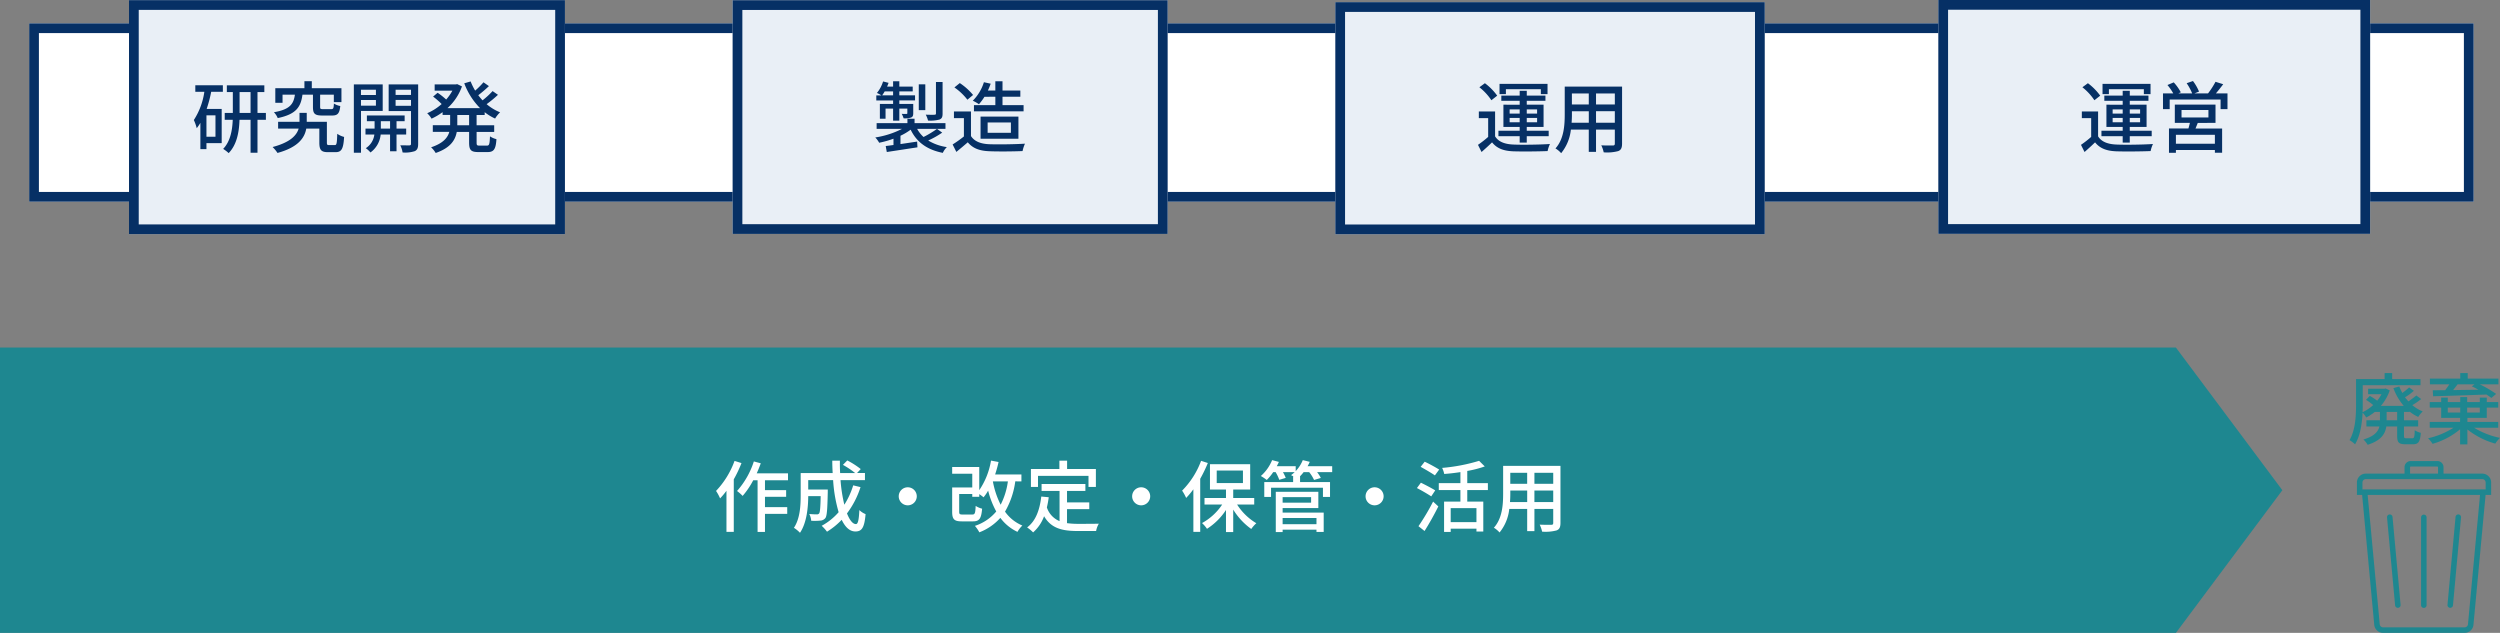
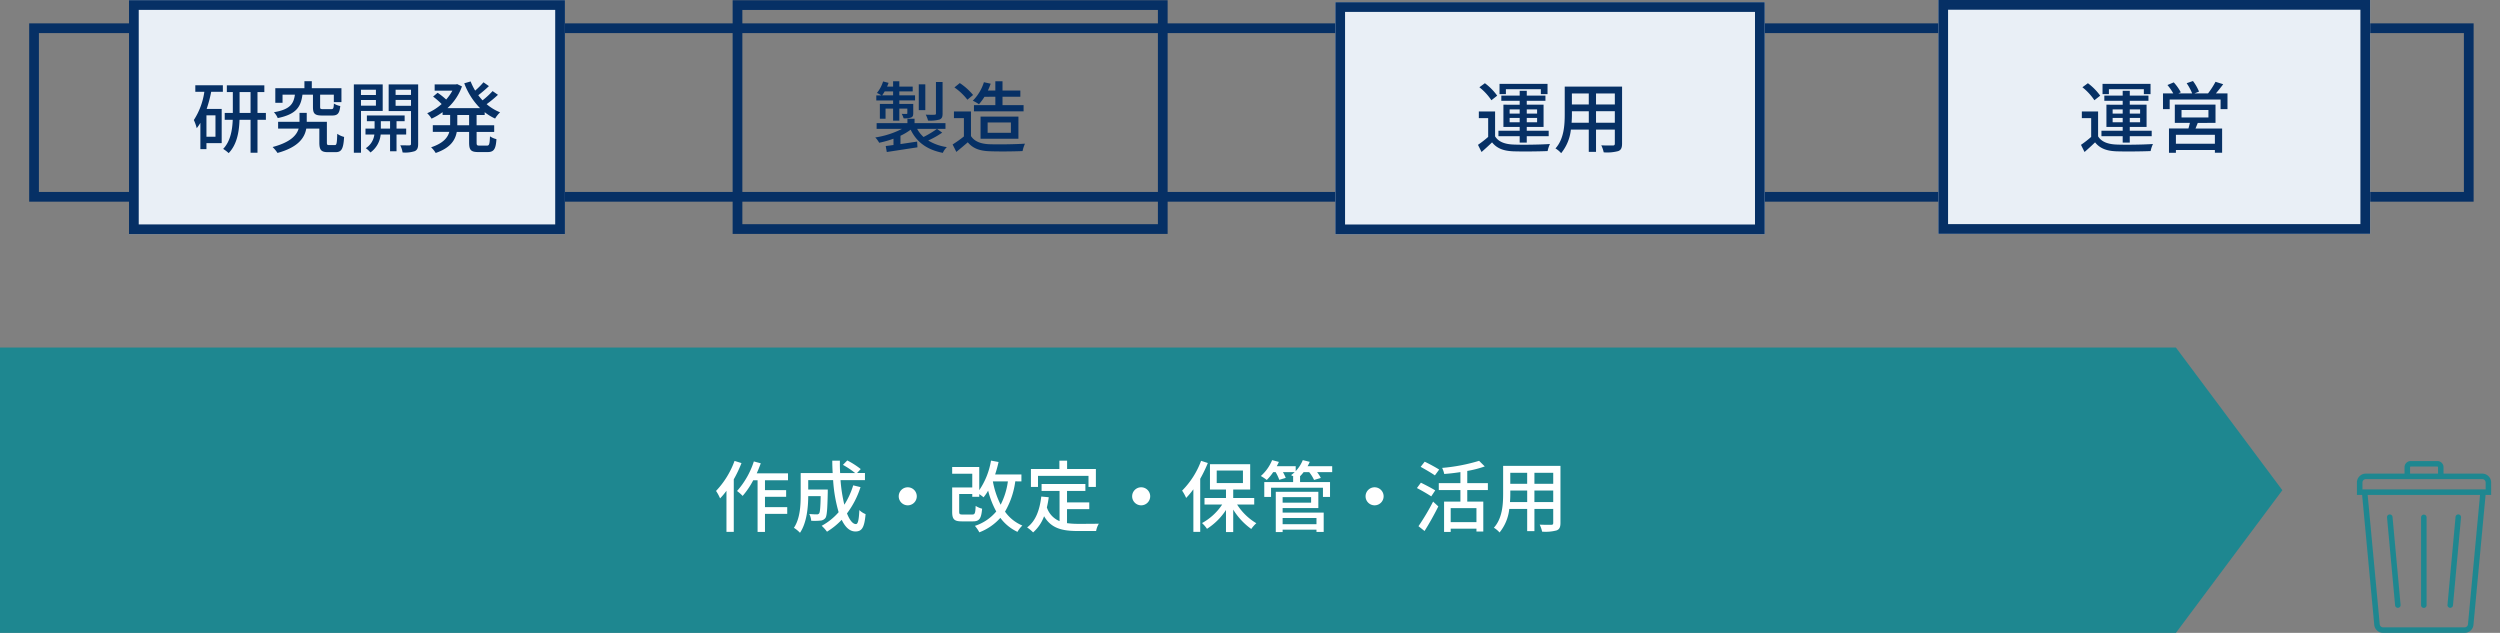
<svg xmlns="http://www.w3.org/2000/svg" width="771.136" height="195.208" viewBox="0 0 771.136 195.208">
  <rect x="0" y="0" width="771.136" height="195.208" fill="#808080" stroke="none" />
  <g id="s_o_e_01" transform="translate(-1641 23387.207)">
    <g id="グループ_371039" data-name="グループ 371039" transform="translate(8 -32)">
      <g id="長方形_70315" data-name="長方形 70315" transform="translate(1642 -23348)" fill="#fff" stroke="#063065" stroke-width="3">
-         <rect width="754" height="55" stroke="none" />
        <rect x="1.5" y="1.5" width="751" height="52" fill="none" />
      </g>
      <g id="グループ_371038" data-name="グループ 371038" transform="translate(558)">
        <g id="長方形_70314" data-name="長方形 70314" transform="translate(1672.888 -23355.207)" fill="#e9eff6" stroke="#063065" stroke-width="3">
          <rect width="133.192" height="72.128" stroke="none" />
          <rect x="1.5" y="1.5" width="130.192" height="69.128" fill="none" />
        </g>
        <path id="パス_385956" data-name="パス 385956" d="M9.5-17.688H20.28v1.512h2.064v-3.168H7.536v3.168H9.5Zm1.152,10.2V-8.832h3.1v1.344Zm0-3.984h3.1v1.3h-3.1Zm8.472,0v1.3H15.936v-1.3Zm0,3.984H15.936V-8.832h3.192ZM13.752-1.224h2.184V-3.192H22.7v-1.68H15.936V-6.048H21.12v-6.864H15.936v-1.2H21.7V-15.72h-5.76v-1.488H13.752v1.488H8.088v1.608h5.664v1.2H8.736v6.864h5.016v1.176H7.2v1.68h6.552ZM6.816-15.7a17.84,17.84,0,0,0-3.792-3.84l-1.7,1.248a17.137,17.137,0,0,1,3.7,4.008Zm-.648,4.872H1.152V-8.76h2.88v5.784A33.093,33.093,0,0,1,.888-.528l1.1,2.208C3.168.648,4.224-.312,5.232-1.3,6.7.552,8.76,1.344,11.736,1.464c2.784.1,7.872.048,10.632-.072a9.719,9.719,0,0,1,.72-2.184C20.04-.576,14.472-.5,11.76-.624,9.1-.744,7.2-1.488,6.168-3.144ZM42.192-.864H30.168v-2.76H42.192ZM31.9-11.28h8.3v2.3H31.9ZM42.384-7.3v-5.64H29.832V-7.3h4.656c-.144.552-.288,1.176-.456,1.728h-6V1.92h2.136V1.056H42.192V1.9h2.232V-5.568H36.216c.216-.528.456-1.128.7-1.728Zm.12-9.1c.72-.84,1.512-1.848,2.256-2.832l-2.376-.744a25.1,25.1,0,0,1-2.3,3.576h-4.2l1.416-.552a14.444,14.444,0,0,0-1.872-3.264l-1.944.672a16.974,16.974,0,0,1,1.7,3.144H30.936l.744-.336A14.884,14.884,0,0,0,29.5-19.8l-1.944.816a16.241,16.241,0,0,1,1.8,2.592H26.184v4.848h2.064V-14.5h15.7v2.952H46.08v-4.848Z" transform="translate(1716 -23310)" fill="#063065" />
      </g>
      <g id="グループ_371037" data-name="グループ 371037" transform="translate(372)">
        <g id="長方形_70314-2" data-name="長方形 70314" transform="translate(1672.888 -23354.535)" fill="#e9eff6" stroke="#063065" stroke-width="3">
          <rect width="132.448" height="71.576" stroke="none" />
          <rect x="1.5" y="1.5" width="129.448" height="68.576" fill="none" />
        </g>
        <path id="パス_385955" data-name="パス 385955" d="M9.5-17.688H20.28v1.512h2.064v-3.168H7.536v3.168H9.5Zm1.152,10.2V-8.832h3.1v1.344Zm0-3.984h3.1v1.3h-3.1Zm8.472,0v1.3H15.936v-1.3Zm0,3.984H15.936V-8.832h3.192ZM13.752-1.224h2.184V-3.192H22.7v-1.68H15.936V-6.048H21.12v-6.864H15.936v-1.2H21.7V-15.72h-5.76v-1.488H13.752v1.488H8.088v1.608h5.664v1.2H8.736v6.864h5.016v1.176H7.2v1.68h6.552ZM6.816-15.7a17.84,17.84,0,0,0-3.792-3.84l-1.7,1.248a17.137,17.137,0,0,1,3.7,4.008Zm-.648,4.872H1.152V-8.76h2.88v5.784A33.093,33.093,0,0,1,.888-.528l1.1,2.208C3.168.648,4.224-.312,5.232-1.3,6.7.552,8.76,1.344,11.736,1.464c2.784.1,7.872.048,10.632-.072a9.719,9.719,0,0,1,.72-2.184C20.04-.576,14.472-.5,11.76-.624,9.1-.744,7.2-1.488,6.168-3.144ZM37.3-7.344V-10.9H43.1v3.552Zm-7.536,0c.072-.888.1-1.776.1-2.592v-.96h5.208v3.552Zm5.3-9.024v3.384H29.856v-3.384Zm8.04,3.384H37.3v-3.384H43.1Zm2.232-5.52H27.648V-9.96c0,3.384-.24,7.632-2.856,10.536A7.387,7.387,0,0,1,26.544,2.04a13.767,13.767,0,0,0,3-7.272h5.52V1.632H37.3V-5.232H43.1v4.3c0,.456-.168.6-.6.6-.456,0-2.04.024-3.576-.048a9.222,9.222,0,0,1,.744,2.16,13.138,13.138,0,0,0,4.488-.384c.864-.336,1.176-1.008,1.176-2.3Z" transform="translate(1716 -23310)" fill="#063065" />
      </g>
      <g id="グループ_371036" data-name="グループ 371036" transform="translate(186)">
        <g id="長方形_70314-3" data-name="長方形 70314" transform="translate(1672.984 -23355.137)" fill="#e9eff6" stroke="#063065" stroke-width="3">
-           <rect width="134.176" height="72.08" stroke="none" />
          <rect x="1.5" y="1.5" width="131.176" height="69.08" fill="none" />
        </g>
        <path id="パス_385954" data-name="パス 385954" d="M21.744-19.92H19.7v9.72c0,.264-.1.36-.432.384-.36.024-1.512.024-2.712-.024a7.705,7.705,0,0,1,.7,1.824,11.231,11.231,0,0,0,3.528-.312c.744-.312.96-.792.96-1.848Zm-5.328.72H14.4v7.968h2.016ZM3.1-15.792a13.571,13.571,0,0,0,.792-1.224H6.48v1.224Zm3.384,2.64H2.4v4.56H4.152v-3.12H6.48v3.72H8.4v-3.72h2.472V-10.3c0,.168-.048.216-.264.24-.216,0-.768,0-1.464-.024A6.877,6.877,0,0,1,9.72-8.712a6.059,6.059,0,0,0,2.3-.24c.552-.24.672-.6.672-1.368v-2.832H8.4v-1.08h4.848v-1.56H8.4v-1.224h4.128V-18.5H8.4v-1.632H6.48V-18.5H4.632c.168-.384.312-.768.456-1.152l-1.7-.432a10.3,10.3,0,0,1-1.9,3.552,9.819,9.819,0,0,1,1.392.744H1.3v1.56H6.48Zm13.536,7.7a31.638,31.638,0,0,1-4.152,2.5,9.425,9.425,0,0,1-1.968-2.5h8.736V-7.224H13.1V-8.592H10.9v1.368h-9.5v1.776H9.216A26.955,26.955,0,0,1,.984-2.808a7.716,7.716,0,0,1,1.2,1.632A29.6,29.6,0,0,0,6.6-2.424V-.48c-.888.12-1.7.24-2.4.312L4.536,1.68C7.08,1.3,10.632.744,13.992.24l-.1-1.776c-1.728.264-3.5.528-5.136.768V-3.336A17.841,17.841,0,0,0,11.9-5.208C13.728-1.392,16.92.984,21.816,1.944A5.8,5.8,0,0,1,23.064.168a15.128,15.128,0,0,1-5.76-2.04A25.692,25.692,0,0,0,21.624-4.3Zm18-9.912v2.592h-6.6v1.9H46.728v-1.9h-6.5V-15.36h5.5v-1.92h-5.5v-2.856H38.016v2.856h-2.3a20.479,20.479,0,0,0,.864-2.112l-2.088-.456a13.967,13.967,0,0,1-3.432,5.712,12.144,12.144,0,0,1,1.9,1.08,16.4,16.4,0,0,0,1.7-2.3ZM35.64-7.44h7.176v3.192H35.64Zm9.5,5.016V-9.24H33.456v6.816ZM31.152-15.912a18.846,18.846,0,0,0-4.1-3.672L25.392-18.24A18.031,18.031,0,0,1,29.4-14.448ZM30.5-10.824H25.248V-8.76H28.32v5.64A36.179,36.179,0,0,1,24.84-.648l1.152,2.3C27.24.624,28.392-.336,29.52-1.32,31.032.528,33.1,1.32,36.144,1.44c2.736.12,7.56.072,10.272-.048a10.166,10.166,0,0,1,.744-2.28c-3,.192-8.328.264-10.992.168-2.64-.1-4.608-.864-5.664-2.52Z" transform="translate(1716 -23310)" fill="#063065" />
      </g>
      <g id="グループ_371035" data-name="グループ 371035">
        <g id="長方形_70314-4" data-name="長方形 70314" transform="translate(1672.792 -23355.16)" fill="#e9eff6" stroke="#063065" stroke-width="3">
          <rect width="134.464" height="72.176" stroke="none" />
          <rect x="1.5" y="1.5" width="131.464" height="69.176" fill="none" />
        </g>
        <path id="パス_385953" data-name="パス 385953" d="M7.464-3.024H4.68v-6.6H7.464ZM1.248-16.9H4.032A21.592,21.592,0,0,1,.792-8.184a13.771,13.771,0,0,1,.888,2.52A14.292,14.292,0,0,0,2.808-7.32V.792H4.68V-1.056h4.7v-10.56H4.752A40.512,40.512,0,0,0,6.144-16.9h3.6v-2.016h-8.5ZM14.9-10.368V-16.8h3.384v6.432Zm8.112,0H20.424V-16.8h2.112v-2.088H10.968V-16.8h1.848v6.432h-2.5v2.112h2.472c-.12,3.072-.672,6.6-2.952,8.976a11.777,11.777,0,0,1,1.7,1.3C14.136-.672,14.76-4.656,14.88-8.256h3.408V1.9h2.136V-8.256h2.592Zm14.52-5.64v3.792c0,2.04.528,2.64,2.832,2.64H43.44c1.68,0,2.28-.6,2.52-2.928a5.442,5.442,0,0,1-1.968-.768c-.072,1.512-.192,1.728-.816,1.728h-2.52c-.792,0-.912-.072-.912-.7v-3.768h4.224v2.3H46.32V-18H37.176v-2.16H34.9V-18H25.92v4.512h2.232v-2.52h3.816c-.408,2.9-1.536,4.56-6.48,5.424a5.428,5.428,0,0,1,1.176,1.8c5.688-1.176,7.128-3.408,7.632-7.224ZM42.528-.456c-.576,0-.7-.1-.7-.792V-7.632H35.616v-2.76H33.384v2.76h-6.6v2.088H33.12c-.6,2.04-2.5,4.224-8.04,5.688a10.511,10.511,0,0,1,1.512,1.824c6.432-1.752,8.376-4.7,8.88-7.512H39.5v4.32c0,2.3.6,2.952,2.664,2.952H44.5c1.824,0,2.424-.96,2.64-4.7a6.5,6.5,0,0,1-2.112-.96c-.1,3.072-.192,3.48-.792,3.48ZM56.952-17.52v1.608H52.344V-17.52Zm-4.608,4.9v-1.752h4.608v1.752Zm6.7,1.632v-8.184h-8.9V1.9h2.208V-10.992Zm-.576,5.448v-2.28H61.32v2.28ZM66.288-3.7V-5.544H63.312v-2.28h2.5V-9.6H54.168v1.776h2.376v2.28H53.736V-3.7h2.736A5.813,5.813,0,0,1,53.832.5a7.6,7.6,0,0,1,1.44,1.32A7.732,7.732,0,0,0,58.416-3.7h2.9v5.16h1.992V-3.7Zm-3.264-8.88v-1.8h4.752v1.8Zm4.752-4.944v1.608H63.024V-17.52Zm2.208-1.656h-9.1v8.232h6.888V-.864c0,.36-.12.48-.48.5-.384,0-1.608,0-2.832-.024a7.205,7.205,0,0,1,.72,2.208,9.446,9.446,0,0,0,3.768-.408c.792-.384,1.032-1.032,1.032-2.256ZM85.7-6.576H82.056V-9.744H85.7Zm4.8-3.168v-.864A15.2,15.2,0,0,0,93.72-8.64a8.578,8.578,0,0,1,1.536-1.92A15.025,15.025,0,0,1,91.1-13.08a35.372,35.372,0,0,0,3.5-2.88l-1.656-1.152a25.951,25.951,0,0,1-3.1,2.856c-.456-.5-.912-1.032-1.32-1.584a37.948,37.948,0,0,0,3.288-2.808l-1.68-1.176a23.521,23.521,0,0,1-2.568,2.568,18.219,18.219,0,0,1-1.392-2.832l-1.968.576a21.568,21.568,0,0,0,4.872,7.656H79.032a16.54,16.54,0,0,0,4.464-6.7l-1.464-.7-.408.072H75.072v1.944h5.472a15.2,15.2,0,0,1-1.92,2.736,21.065,21.065,0,0,0-2.64-2.088l-1.392,1.176a25.216,25.216,0,0,1,2.64,2.3,16.474,16.474,0,0,1-4.464,2.832,7.523,7.523,0,0,1,1.344,1.68,18.979,18.979,0,0,0,3.408-2.016v.864h2.328v3.168H74.5v2.064h5.088c-.5,1.8-1.92,3.528-5.616,4.752a7.568,7.568,0,0,1,1.416,1.752c4.536-1.56,6.048-3.96,6.5-6.5H85.7v3.288c0,2.28.552,2.928,2.808,2.928H91.44c1.872,0,2.5-.888,2.688-3.984a6.131,6.131,0,0,1-1.992-.864c-.1,2.376-.216,2.856-.912,2.856H88.9c-.768,0-.888-.12-.888-.936V-4.512h5.424V-6.576H88.008V-9.744Z" transform="translate(1692 -23310)" fill="#063065" />
      </g>
    </g>
    <g id="s_o_e_01-2" data-name="s_o_e_01" transform="translate(0 9)">
      <g id="グループ_371043" data-name="グループ 371043">
        <path id="合体_2" data-name="合体 2" d="M671.171,0,704,44,671.171,88ZM0,88V0H671.171V88Z" transform="translate(1641 -23289)" fill="#1e8790" />
        <path id="パス_395045" data-name="パス 395045" d="M6.576-20.04A26.7,26.7,0,0,1,.864-10.776a13.447,13.447,0,0,1,1.248,2.3A21.692,21.692,0,0,0,4.08-10.824V1.848H6.336v-16.2a38.164,38.164,0,0,0,2.376-5.016Zm16.488,5.976V-16.2H13.416c.456-1.008.864-2.064,1.248-3.1l-2.136-.576a25.5,25.5,0,0,1-5.184,9.12A13.437,13.437,0,0,1,9.072-9.24a24.84,24.84,0,0,0,3.264-4.824H13.68V1.872h2.28V-3.7h6.864V-5.784H15.96V-8.976h6.528v-2.04H15.96v-3.048ZM43.176-12.5A24.322,24.322,0,0,1,40.44-6.528a46.779,46.779,0,0,1-1.176-7.584H46.8V-16.3H44.352L45.5-17.52a25.347,25.347,0,0,0-4.152-2.664l-1.344,1.368a25.707,25.707,0,0,1,3.768,2.52H39.144q-.108-1.872-.072-3.816H36.72c0,1.272.048,2.568.12,3.816H26.976V-9.5c0,3.1-.168,7.224-2.088,10.1A9.527,9.527,0,0,1,26.76,2.136c2.112-3.1,2.52-7.9,2.544-11.3h3.84c-.072,3.624-.216,4.992-.48,5.328a.855.855,0,0,1-.744.288c-.384,0-1.32-.024-2.3-.12a5.358,5.358,0,0,1,.6,2.088,17.1,17.1,0,0,0,2.832-.048A2.126,2.126,0,0,0,34.584-2.4c.5-.672.624-2.736.744-7.944v-.864H29.3v-2.9h7.68a45.1,45.1,0,0,0,1.7,9.888,18.942,18.942,0,0,1-5.232,4.2A11.557,11.557,0,0,1,35.088,1.8a22.056,22.056,0,0,0,4.536-3.672c1.08,2.256,2.472,3.6,4.224,3.6,1.968,0,2.784-1.128,3.144-5.352a5.859,5.859,0,0,1-1.92-1.248c-.144,3.1-.432,4.32-1.056,4.32-1.008,0-1.944-1.248-2.76-3.288a27.266,27.266,0,0,0,4.176-8.112ZM60-11.9A2.786,2.786,0,0,0,57.216-9.12,2.786,2.786,0,0,0,60-6.336,2.786,2.786,0,0,0,62.784-9.12,2.786,2.786,0,0,0,60-11.9Zm30.888-1.824a22.305,22.305,0,0,1-2.232,7.2,26.456,26.456,0,0,1-2.4-7.2Zm4.176,0v-2.136H86.952a37.476,37.476,0,0,0,1.056-3.84l-2.328-.432a22.736,22.736,0,0,1-3.624,9.12v-7.152H73.7v2.088H79.9v4.224H73.7v7.488c0,2.352.648,2.976,2.976,2.976h3.408c1.992,0,2.592-.816,2.856-3.912a6.508,6.508,0,0,1-1.992-.864c-.1,2.3-.24,2.664-1.056,2.664H76.944c-.912,0-1.08-.12-1.08-.888V-9.84H79.9v.864h2.16v-.816a13.43,13.43,0,0,1,1.32.984,13.542,13.542,0,0,0,1.416-2.064,26.8,26.8,0,0,0,2.5,6.432A14.353,14.353,0,0,1,80.712,0,10.527,10.527,0,0,1,82.08,1.992a16.6,16.6,0,0,0,6.48-4.464,13.863,13.863,0,0,0,5.28,4.32A8.47,8.47,0,0,1,95.352-.1,12.383,12.383,0,0,1,90-4.392a25.115,25.115,0,0,0,3.168-9.336Zm5.112-1.7h15.576v3.408h2.28v-5.52h-8.88v-2.568h-2.376v2.568H97.992v5.52h2.184ZM109.128-5.16h6.864V-7.248h-6.864v-3.528h5.664v-2.136H101.28v2.136h5.544v9.312a6.87,6.87,0,0,1-3.912-4.224,29.35,29.35,0,0,0,.576-3.144l-2.3-.216c-.5,4.2-1.728,7.56-4.368,9.528a12.071,12.071,0,0,1,1.848,1.536,12.217,12.217,0,0,0,3.384-4.992c2.184,3.768,5.64,4.56,10.344,4.56H118.1a6.731,6.731,0,0,1,.84-2.256c-1.368.048-5.4.048-6.432.048a25.076,25.076,0,0,1-3.384-.216ZM132-11.9a2.786,2.786,0,0,0-2.784,2.784A2.786,2.786,0,0,0,132-6.336a2.786,2.786,0,0,0,2.784-2.784A2.786,2.786,0,0,0,132-11.9Zm18.48-8.16a25.646,25.646,0,0,1-5.856,9.192,13.209,13.209,0,0,1,1.248,2.256A25.628,25.628,0,0,0,148.1-11.28V1.848h2.112V-14.52a43.244,43.244,0,0,0,2.352-4.872Zm4.824,3h8.088V-13.2H155.3ZM166.872-6.576V-8.592h-6.48v-2.616h5.232v-7.824H153.216v7.824h4.944v2.616h-6.624v2.016h5.448a17.6,17.6,0,0,1-6.216,5.712A9.841,9.841,0,0,1,152.3.912,19.528,19.528,0,0,0,158.16-4.9V1.92h2.232V-5.016A20.6,20.6,0,0,0,165.96.96a9.975,9.975,0,0,1,1.56-1.776,17.839,17.839,0,0,1-5.928-5.76Zm19.2,4.152v1.9h-10.44v-1.9Zm-1.656-6.432v1.7h-8.784v-1.7ZM175.632-5.5h11.016v-5.016H173.52V1.92h2.112V1.176h10.44v.7H188.3V-4.1H175.632ZM190.92-18.408h-7.584a14.034,14.034,0,0,0,.672-1.344l-2.16-.528a10.63,10.63,0,0,1-2.184,3.384v-1.512h-5.832c.24-.432.456-.888.648-1.32l-2.088-.552a13.2,13.2,0,0,1-3.48,4.9,14.216,14.216,0,0,1,1.824,1.224,14.928,14.928,0,0,0,1.992-2.424h.744a14.7,14.7,0,0,1,1.128,2.376l1.992-.6a13.027,13.027,0,0,0-.864-1.776h3.624a10.136,10.136,0,0,1-1.128.936c.216.1.48.24.768.384h-.12v1.752h-8.9v4.584h2.088V-11.76h16.008v2.832h2.184v-4.584h-9.24v-1.752h-.048a12.268,12.268,0,0,0,1.152-1.32h1.7a11.435,11.435,0,0,1,1.512,2.424l2.088-.624a11.664,11.664,0,0,0-1.152-1.8h4.656ZM204-11.9a2.786,2.786,0,0,0-2.784,2.784A2.786,2.786,0,0,0,204-6.336a2.786,2.786,0,0,0,2.784-2.784A2.786,2.786,0,0,0,204-11.9Zm19.92-5.472a49.988,49.988,0,0,0-4.464-2.424l-1.248,1.584c1.416.792,3.408,1.944,4.392,2.64ZM222.7-10.944c-1.008-.648-3.048-1.7-4.416-2.376l-1.224,1.656c1.44.744,3.432,1.9,4.416,2.568ZM219.408,1.584c1.416-2.232,3.024-5.112,4.248-7.584l-1.608-1.488A71.176,71.176,0,0,1,217.536.1Zm16.008-2.736h-7.944v-4.32h7.944Zm3.528-9.888v-2.136h-6.36v-3.768a32.067,32.067,0,0,0,5.4-1.392l-1.752-1.728a54.676,54.676,0,0,1-11.4,2.184,7.881,7.881,0,0,1,.648,1.872c1.584-.12,3.312-.312,4.992-.576v3.408H223.8v2.136h6.672v3.552h-5.04v9.36h2.04V.864h7.944v.888h2.112v-9.24h-4.944V-11.04Zm14.352,3.7V-10.9H259.1v3.552Zm-7.536,0c.072-.888.1-1.776.1-2.592v-.96h5.208v3.552Zm5.3-9.024v3.384h-5.208v-3.384Zm8.04,3.384H253.3v-3.384H259.1Zm2.232-5.52H243.648V-9.96c0,3.384-.24,7.632-2.856,10.536a7.387,7.387,0,0,1,1.752,1.464,13.767,13.767,0,0,0,3-7.272h5.52V1.632H253.3V-5.232H259.1v4.3c0,.456-.168.6-.6.6-.456,0-2.04.024-3.576-.048a9.222,9.222,0,0,1,.744,2.16,13.138,13.138,0,0,0,4.488-.384c.864-.336,1.176-1.008,1.176-2.3Z" transform="translate(1861 -23234)" fill="#fff" />
      </g>
      <g id="グループ_371042" data-name="グループ 371042" transform="translate(-12 -2)">
-         <path id="パス_395046" data-name="パス 395046" d="M15.408-5.568h-3.24V-8.136h3.24Zm3.84-2.568v-.12A12.689,12.689,0,0,0,21.912-6.6,8.645,8.645,0,0,1,23.3-8.3a11.864,11.864,0,0,1-3.216-1.944,21.2,21.2,0,0,0,2.736-1.872l-1.488-1.1A29.546,29.546,0,0,1,18.888-11.4c-.384-.408-.72-.84-1.056-1.272a15.284,15.284,0,0,0,2.736-1.992L19.1-15.7a24.307,24.307,0,0,1-2.088,1.7,12.785,12.785,0,0,1-.936-2.016l-1.824.528a17.937,17.937,0,0,0,3.192,5.472H10.392a14.618,14.618,0,0,0,2.736-4.776l-1.272-.6-.36.1H6.456v1.68h4.128a11.941,11.941,0,0,1-1.32,1.992A23.192,23.192,0,0,0,6.984-13.1L5.808-11.88a20.75,20.75,0,0,1,2.208,1.608A13.052,13.052,0,0,1,4.752-8.064C4.776-8.9,4.8-9.7,4.8-10.416v-5.976H22.608v-1.9H13.872v-1.848H11.544v1.848H2.736v7.872C2.736-7.08,2.568-2.592.72.552a8.193,8.193,0,0,1,1.7,1.3C4.056-.816,4.584-4.632,4.752-7.92A9.009,9.009,0,0,1,5.88-6.432,15.715,15.715,0,0,0,8.5-8.136H10.1v2.568H5.928v1.9H9.936C9.552-2.088,8.4-.648,5.016.36a7.6,7.6,0,0,1,1.3,1.632c4.152-1.32,5.424-3.384,5.76-5.664h3.336V-.816c0,2.04.48,2.64,2.5,2.64h2.424c1.632,0,2.16-.768,2.376-3.528A5.651,5.651,0,0,1,20.832-2.5c-.048,2.088-.168,2.472-.72,2.472H18.24c-.6,0-.72-.12-.72-.816V-3.672h4.368v-1.9H17.52V-8.136Zm20.016-8.52-.816.624c.648.288,1.344.648,2.016,1.032-2.688.048-5.352.072-7.8.12.456-.552.936-1.176,1.392-1.776ZM26.4-14.832l.1,1.848c4.248-.1,10.512-.312,16.464-.528.576.36,1.1.744,1.512,1.056L45.936-13.7a35.125,35.125,0,0,0-5.016-2.952h5.736v-1.776h-9.48v-1.7h-2.3v1.7h-9.36v1.776h5.976c-.384.6-.84,1.248-1.272,1.8ZM31.032-9.48h3.84v1.512h-3.84Zm9.864,0v1.512H37.008V-9.48Zm5.688,6.216v-1.8h-9.5V-6.312h5.976V-9.48h3.528v-1.7H43.056v-1.392H40.9v1.392H37.008v-1.56H34.872v1.56h-3.84v-1.392h-2.04v1.392H25.464v1.7h3.528v3.168h5.832v1.248h-9.36v1.8h7.32a24.079,24.079,0,0,1-7.848,3.24A8.625,8.625,0,0,1,26.328,1.7a23.154,23.154,0,0,0,8.5-4.488V1.872H37.08V-2.736A24.38,24.38,0,0,0,45.7,1.632a8.351,8.351,0,0,1,1.44-1.776,24.809,24.809,0,0,1-7.992-3.12Z" transform="translate(2377 -23259)" fill="#1e8790" />
        <g id="グループ_371048" data-name="グループ 371048" transform="translate(1614.755 -23528.109)">
          <path id="パス_1" data-name="パス 1" d="M806.653,282.736a2.747,2.747,0,0,0-2.743-2.743H791.962v-1.983a1.9,1.9,0,0,0-1.9-1.9h-8.227a1.9,1.9,0,0,0-1.9,1.9v1.983H767.988a2.747,2.747,0,0,0-2.743,2.743v3.836h1.608l3.738,40.049a2.731,2.731,0,0,0,2.732,2.488h25.141a2.731,2.731,0,0,0,2.732-2.488l3.738-40.049h1.721Zm-25.015-4.727a.2.2,0,0,1,.2-.2h8.227a.2.2,0,0,1,.2.2v1.983h-8.622Zm-13.65,3.685H803.91a1.043,1.043,0,0,1,1.042,1.042v2.13h-38v-2.13A1.043,1.043,0,0,1,767.988,281.694ZM799.5,326.464a1.037,1.037,0,0,1-1.037.945H773.322a1.037,1.037,0,0,1-1.037-.945l-3.723-39.891h34.661Z" fill="#1e8790" />
          <path id="パス_2" data-name="パス 2" d="M1036.176,464.2c.026,0,.053,0,.079,0a.851.851,0,0,0,.846-.773l2.487-27.111a.851.851,0,0,0-1.695-.155l-2.487,27.111A.851.851,0,0,0,1036.176,464.2Z" transform="translate(-242.224 -142.815)" fill="#1e8790" />
          <path id="パス_3" data-name="パス 3" d="M857.542,463.435a.851.851,0,0,0,.846.773c.026,0,.052,0,.079,0a.851.851,0,0,0,.77-.925l-2.487-27.111a.851.851,0,0,0-1.695.155Z" transform="translate(-80.52 -142.815)" fill="#1e8790" />
          <path id="パス_4" data-name="パス 4" d="M957.489,465.117a.851.851,0,0,0,.851-.851V437.231a.851.851,0,1,0-1.7,0v27.035A.851.851,0,0,0,957.489,465.117Z" transform="translate(-171.603 -143.698)" fill="#1e8790" />
        </g>
      </g>
    </g>
  </g>
</svg>